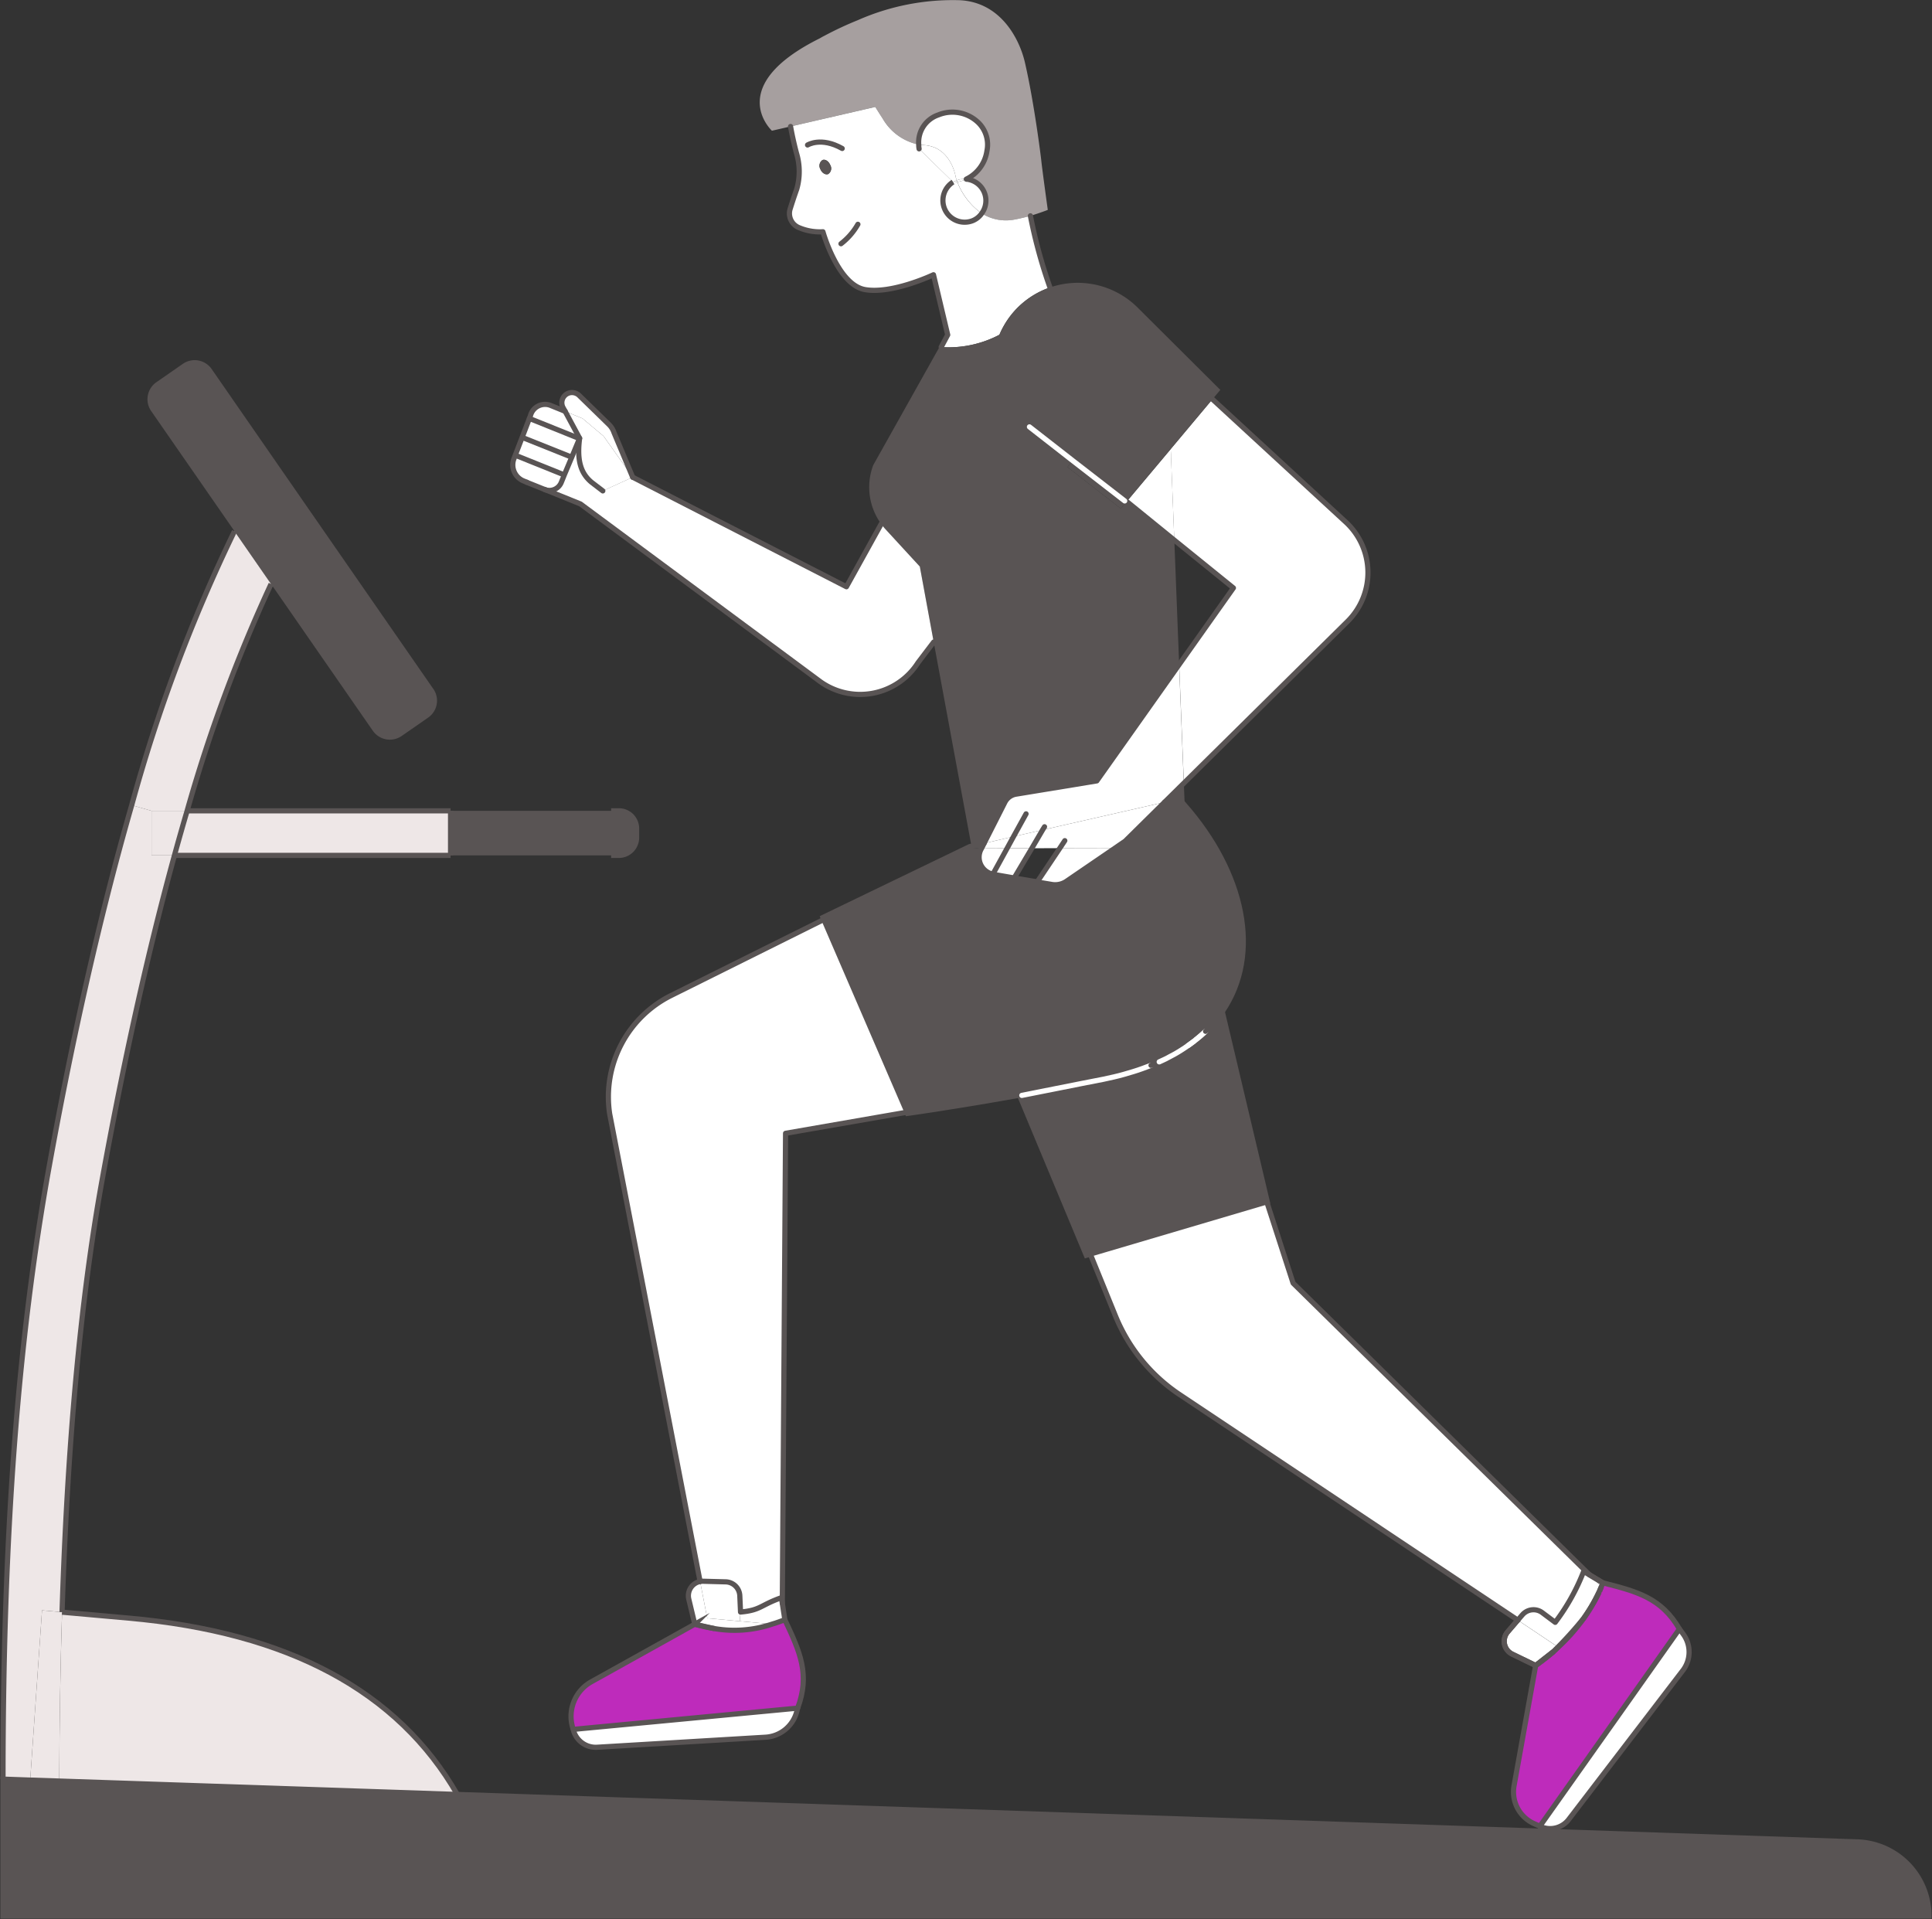
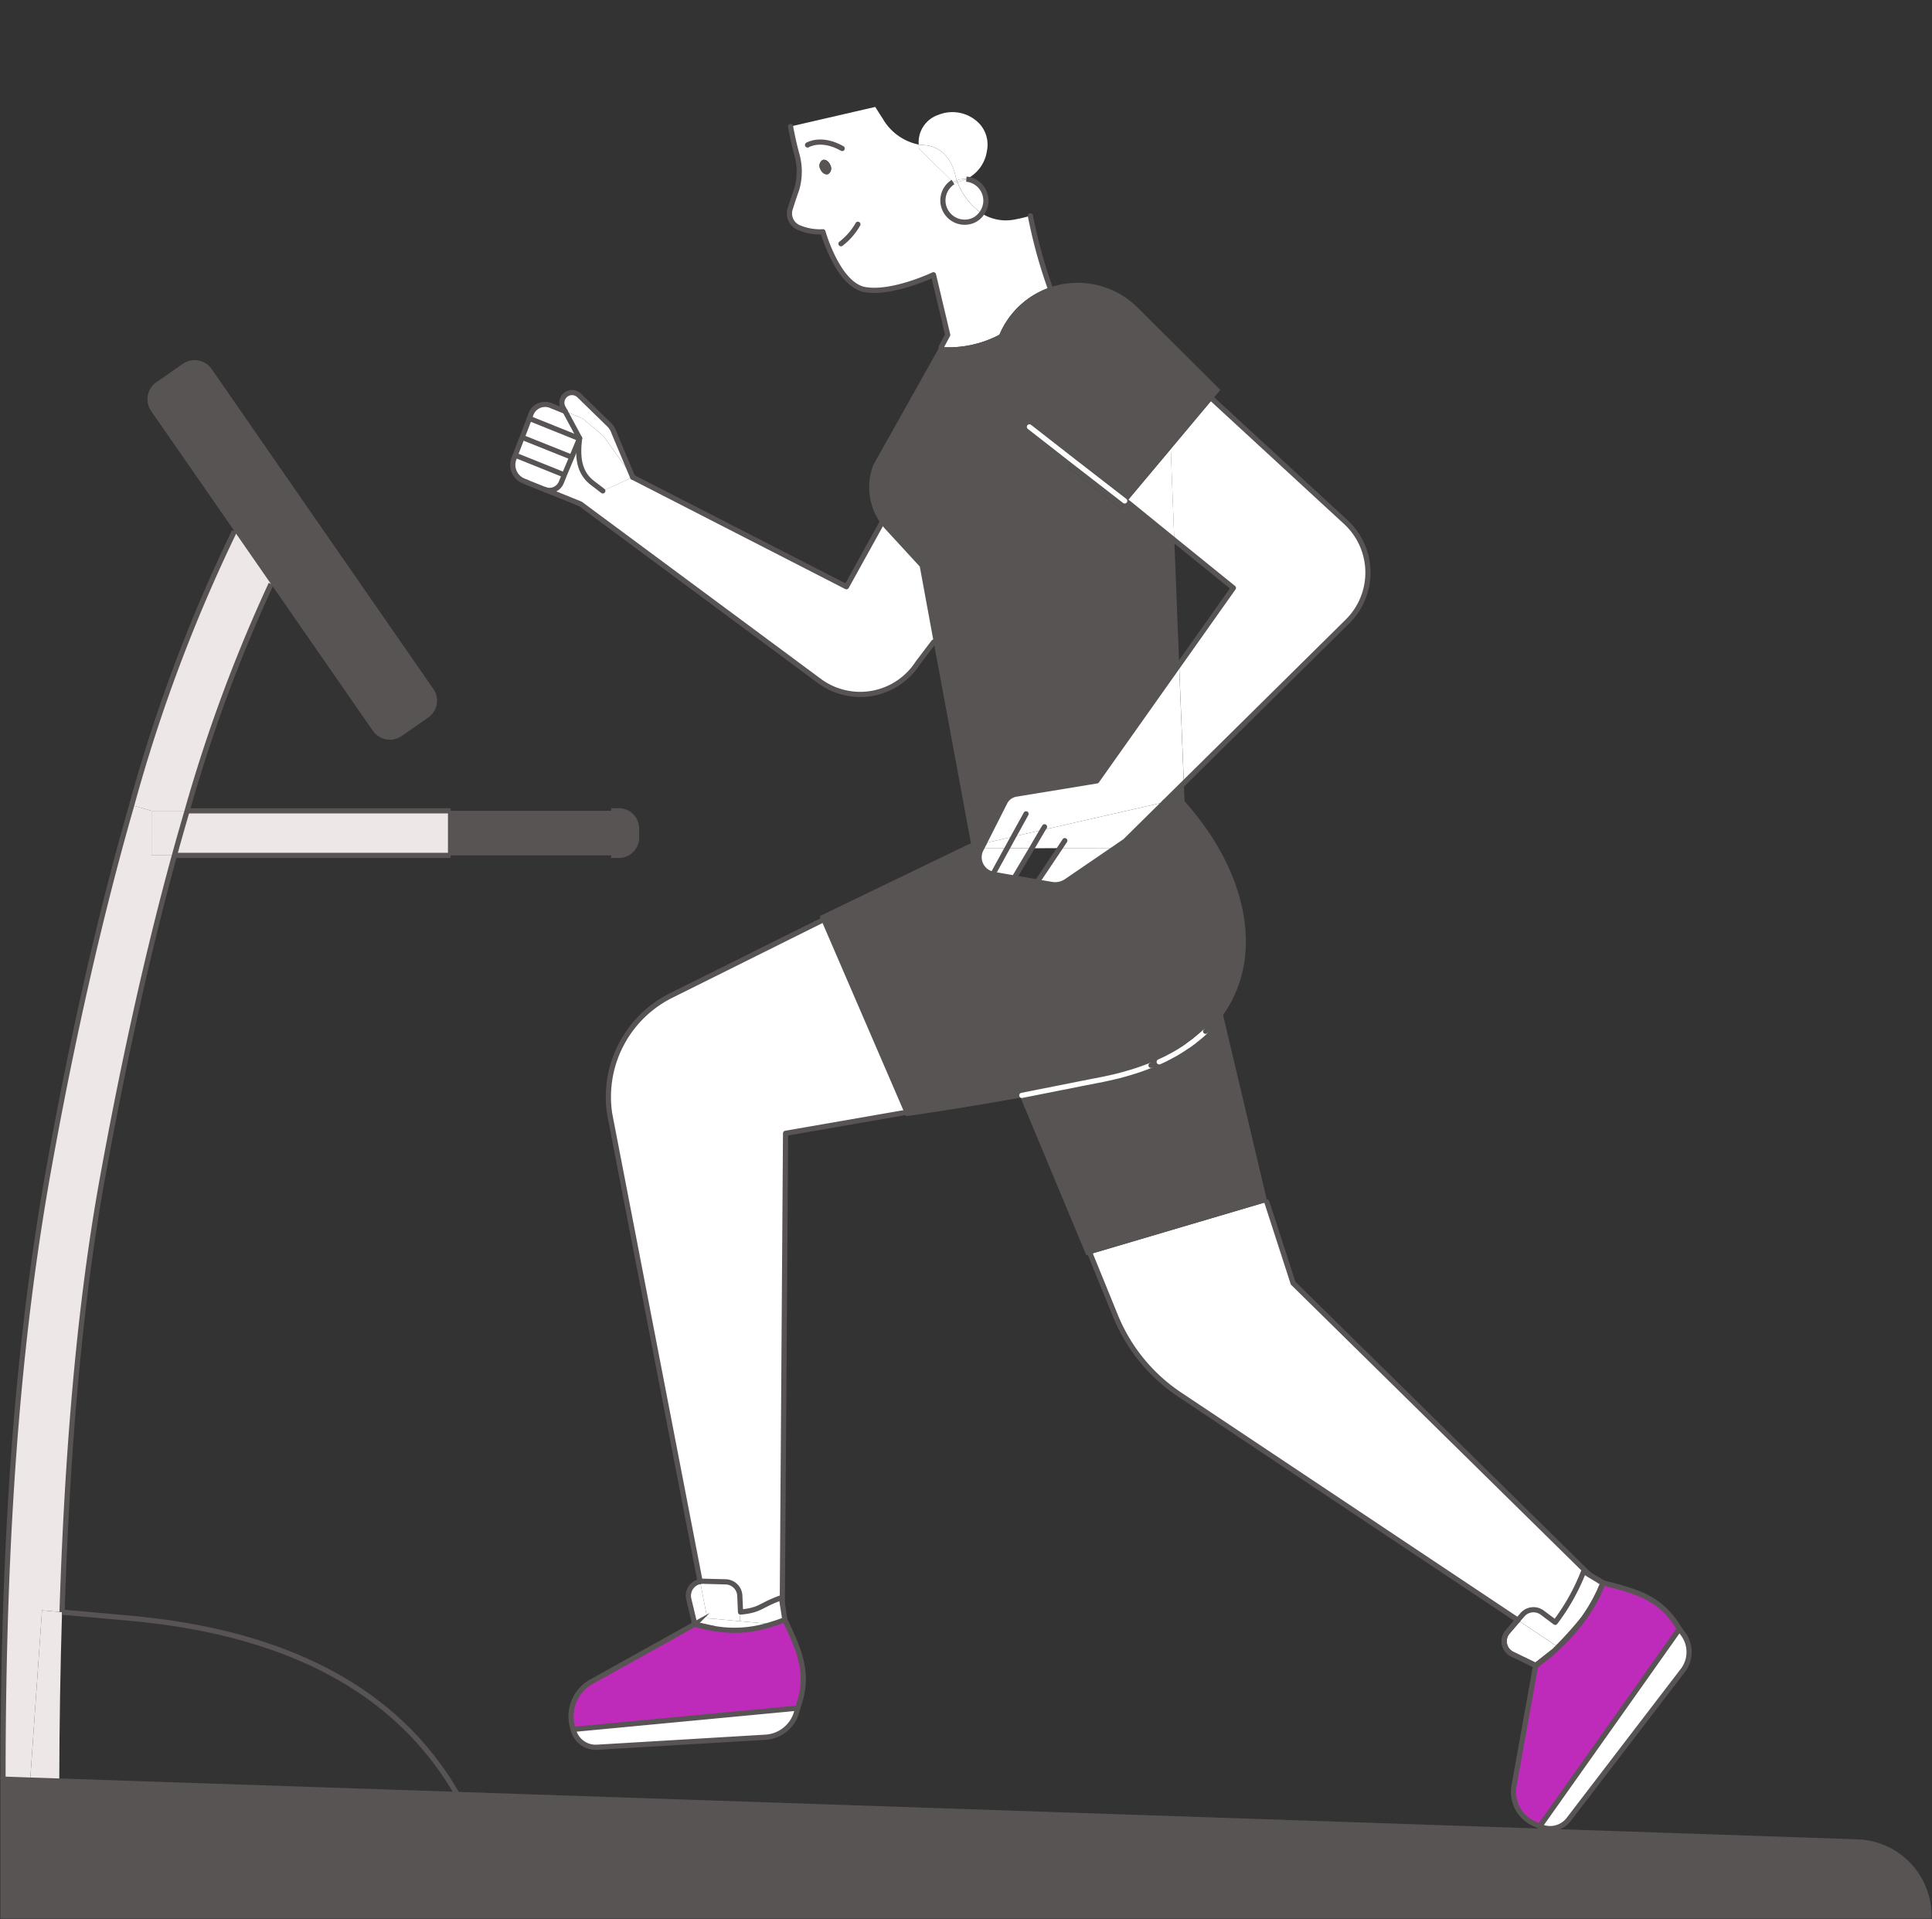
<svg xmlns="http://www.w3.org/2000/svg" id="Physical_Exertion_Icon" width="186.396" height="185.135" viewBox="0 0 186.396 185.135">
  <rect x="0" y="0" width="186.396" height="185.135" fill="#333333" stroke="none" />
  <defs>
    <clipPath id="clip-path">
      <rect id="Rectangle_10068" data-name="Rectangle 10068" width="186.396" height="185.135" fill="none" />
    </clipPath>
  </defs>
  <g id="Group_23225" data-name="Group 23225">
    <g id="Group_23224" data-name="Group 23224" clip-path="url(#clip-path)">
      <path id="Path_5808" data-name="Path 5808" d="M141.387,135.429a2.919,2.919,0,0,1,0,3.436l-11.03,14.4a2.26,2.26,0,0,1-2.807.687l8.829-12.475,4.636-6.558Z" transform="translate(21.015 22.229)" fill="#fff" />
      <path id="Path_5809" data-name="Path 5809" d="M132.956,131.209c-.047.128-.093.245-.14.373l-1.176-1.165Z" transform="translate(21.689 21.487)" fill="#fff" />
      <path id="Path_5810" data-name="Path 5810" d="M132.5,131.848l.175-.431c-.058.14-.116.291-.175.431" transform="translate(21.83 21.652)" fill="#fff" />
      <path id="Path_5811" data-name="Path 5811" d="M133.792,131.626l-.175.431a.413.413,0,0,0-.047.1,17.684,17.684,0,0,1-3.949,5.3l-3.9-2.609.443-.513a1.426,1.426,0,0,1,1.922-.21l1.246.932a20.2,20.2,0,0,0,2.749-4.915l.536.315Z" transform="translate(20.713 21.443)" fill="#fff" />
      <path id="Path_5812" data-name="Path 5812" d="M138.449,135.5l-.536-.315a20.2,20.2,0,0,1-2.749,4.915l-1.246-.932a1.426,1.426,0,0,0-1.922.21l-.443.513-32.73-21.828a16.715,16.715,0,0,1-6.092-7.536l-2.423-5.952,17.029-5.032,2.539,7.839Z" transform="translate(14.879 16.401)" fill="#fff" />
      <path id="Path_5813" data-name="Path 5813" d="M133.99,131.1c-.047.128-.093.245-.14.373s-.116.291-.175.431a.414.414,0,0,0-.047.1,17.684,17.684,0,0,1-3.949,5.3c-.116.116-.245.233-.373.361a.373.373,0,0,0-.082.07,18.3,18.3,0,0,1-1.724,1.34l-2.085,11.6a3.351,3.351,0,0,0,1.968,3.669l.524.233,8.829-12.475,4.636-6.558c-1.759-2.993-4.042-3.6-7.385-4.449" transform="translate(20.655 21.599)" fill="#be2bbb" />
      <path id="Path_5814" data-name="Path 5814" d="M129.807,136.8c-.116.116-.245.233-.373.361a.372.372,0,0,0-.082.07l-1.724,1.339-2.248-1.095a1.377,1.377,0,0,1-.443-2.155l.967-1.13Z" transform="translate(20.528 22.108)" fill="#fff" />
      <path id="Path_5815" data-name="Path 5815" d="M113.859,44.913a6.623,6.623,0,0,1,.175,9.586L98.24,70.106l-.454-11.45,5.23-7.385-5.7-4.612L97,38.611q0-.367-.035-.734l4.03-4.81Z" transform="translate(15.977 5.448)" fill="#fff" />
      <path id="Path_5816" data-name="Path 5816" d="M84.352,71.635l-2.842.652,2-3.949a1.476,1.476,0,0,1,1.072-.792l7.8-1.281,7.944-11.228.454,11.45-1.852,1.829L87.159,70.994Z" transform="translate(13.429 9.068)" fill="#fff" />
      <path id="Path_5817" data-name="Path 5817" d="M97.29,87.365c.233-.128.454-.268.676-.408-.221.14-.443.28-.676.408" transform="translate(16.029 14.327)" fill="#595454" />
      <path id="Path_5818" data-name="Path 5818" d="M96.67,87.691c.245-.128.489-.256.722-.384-.233.14-.478.268-.722.384" transform="translate(15.927 14.385)" fill="#595454" />
      <path id="Path_5819" data-name="Path 5819" d="M97.919,45.979,93.33,42.252,97.57,37.2q.035.367.035.734Z" transform="translate(15.377 6.128)" fill="#fff" />
      <path id="Path_5820" data-name="Path 5820" d="M96.02,87.993c.245-.1.478-.221.7-.326-.233.116-.466.221-.7.326" transform="translate(15.82 14.444)" fill="#595454" />
      <path id="Path_5821" data-name="Path 5821" d="M88.172,70.875l-2.7.012,1.037-1.77,11.776-2.679L94.474,70.2l-.967.664Z" transform="translate(14.082 10.946)" fill="#fff" />
      <path id="Path_5822" data-name="Path 5822" d="M94.62,88.551q.437-.157.839-.314a8.915,8.915,0,0,1-.839.314" transform="translate(15.589 14.538)" fill="#595454" />
      <path id="Path_5823" data-name="Path 5823" d="M93.87,88.8c.3-.093.594-.186.874-.291-.28.1-.571.21-.874.291" transform="translate(15.466 14.582)" fill="#595454" />
      <path id="Path_5824" data-name="Path 5824" d="M93.09,89.025c.3-.082.617-.175.909-.268-.291.1-.594.186-.909.268" transform="translate(15.337 14.623)" fill="#595454" />
      <path id="Path_5825" data-name="Path 5825" d="M88.909,38.162l.14-.175,5.09,4.135-.571.687L88.42,38.8Z" transform="translate(14.568 6.259)" fill="#595454" />
      <path id="Path_5826" data-name="Path 5826" d="M92.27,89.232c.326-.07.641-.151.955-.245-.314.093-.629.175-.955.245" transform="translate(15.202 14.661)" fill="#595454" />
      <path id="Path_5827" data-name="Path 5827" d="M93.424,70.237l-4.671,3.191a1.939,1.939,0,0,1-1.468.326l-1.316-.221v-.012L86,73.359l2.085-3.11Z" transform="translate(14.164 11.572)" fill="#fff" />
-       <path id="Path_5828" data-name="Path 5828" d="M90.08,15.36S89.44,10.037,88.508,6C87.984,3.759,86.179.206,82.218.02a22.7,22.7,0,0,0-9.842,1.933,32.949,32.949,0,0,0-3.191,1.491s-.175.082-.443.245c-9.318,4.624-4.636,8.922-4.636,8.922L65.9,12.2l8.177-1.887c.419.676.71,1.118.71,1.118A5.2,5.2,0,0,0,78.27,13.95a2.788,2.788,0,0,1,1.887-2.865,3.6,3.6,0,0,1,3.879.757,2.975,2.975,0,0,1,.815,2.7,3.588,3.588,0,0,1-1.992,2.737,2.08,2.08,0,0,1,1.479,3.308,4.378,4.378,0,0,0,3.238.582c.5-.093,1.013-.221,1.468-.349.943-.28,1.677-.571,1.677-.571s-.571-4.112-.641-4.892" transform="translate(10.368 0)" fill="#a69f9f" />
      <path id="Path_5829" data-name="Path 5829" d="M84.037,69.378l2.807-.641-1.037,1.77H83.42Z" transform="translate(13.744 11.325)" fill="#fff" />
      <path id="Path_5830" data-name="Path 5830" d="M88.639,19.363a48.338,48.338,0,0,0,1.887,6.907,8.181,8.181,0,0,0-3.541,2.4,8.266,8.266,0,0,0-1.339,2.166,10.531,10.531,0,0,1-5.614,1.188l.629-1.176-1.374-5.8s-3.983,1.875-6.6,1.433S68.617,20.9,68.617,20.9a5.157,5.157,0,0,1-2.33-.408,1.475,1.475,0,0,1-.827-1.817c.221-.7.349-1.095.641-1.922a6.128,6.128,0,0,0-.035-3.436c-.256-.978-.443-1.852-.571-2.574l8.177-1.887c.419.676.711,1.118.711,1.118a5.2,5.2,0,0,0,3.483,2.516,2,2,0,0,0,.035.408l3.273,3.2a2.1,2.1,0,0,0,1.864,3.739,1.947,1.947,0,0,0,.9-.711,4.378,4.378,0,0,0,3.238.582c.5-.093,1.013-.221,1.468-.349m-19.51-4.03a.647.647,0,0,0,.2-.862c-.151-.373-.489-.594-.745-.489a.653.653,0,0,0-.21.874c.151.373.489.582.757.478" transform="translate(10.773 1.459)" fill="#fff" />
      <path id="Path_5831" data-name="Path 5831" d="M86,70.257l-1.677,2.819-.012.058-2-.349a.165.165,0,0,1-.07-.023l1.374-2.5Z" transform="translate(13.55 11.575)" fill="#fff" />
      <path id="Path_5832" data-name="Path 5832" d="M84.387,69.287l-.617,1.13-2.469.012.245-.489Z" transform="translate(13.395 11.416)" fill="#fff" />
      <path id="Path_5833" data-name="Path 5833" d="M83.8,70.257l-1.374,2.5a1.667,1.667,0,0,1-1.153-2.388l.058-.1Z" transform="translate(13.361 11.575)" fill="#fff" />
      <path id="Path_5834" data-name="Path 5834" d="M81.866,10.311a2.975,2.975,0,0,1,.815,2.7A3.588,3.588,0,0,1,80.69,15.75a1.937,1.937,0,0,0-.92.116c-.058-.163-.093-.268-.093-.268s-.408-2.982-3.1-3.133c-.163-.012-.326-.023-.478-.047a2.788,2.788,0,0,1,1.887-2.865,3.6,3.6,0,0,1,3.879.757" transform="translate(12.538 1.531)" fill="#fff" />
      <path id="Path_5835" data-name="Path 5835" d="M81.9,16.13a2.067,2.067,0,0,1-.256,2.015A6.769,6.769,0,0,1,79.3,15.117a3.557,3.557,0,0,0,.862-.28A2.072,2.072,0,0,1,81.9,16.13" transform="translate(13.065 2.445)" fill="#fff" />
      <path id="Path_5836" data-name="Path 5836" d="M81.681,69.847l-.245.489H80.5l-.035-.21Z" transform="translate(13.258 11.508)" fill="#595454" />
      <path id="Path_5837" data-name="Path 5837" d="M81.844,18.105a1.947,1.947,0,0,1-.9.711,2.1,2.1,0,0,1-1.864-3.739l.035.035a2.087,2.087,0,0,0,.28-.023c.035,0,.07-.012.1-.012a6.769,6.769,0,0,0,2.341,3.028" transform="translate(12.863 2.484)" fill="#fff" />
      <path id="Path_5838" data-name="Path 5838" d="M79.25,14.955a1.937,1.937,0,0,1,.92-.116,3.557,3.557,0,0,1-.862.28c-.023-.058-.035-.116-.058-.163" transform="translate(13.057 2.443)" fill="#fff" />
      <path id="Path_5839" data-name="Path 5839" d="M79.359,15.1c-.035,0-.07.012-.1.012a2.086,2.086,0,0,1-.28.023L78.94,15.1c.093-.047.186-.093.291-.14a.166.166,0,0,1,.07-.023c.023.047.035.1.058.163" transform="translate(13.006 2.461)" fill="#fff" />
      <path id="Path_5840" data-name="Path 5840" d="M79.769,15.425a.166.166,0,0,0-.07.023c-.1.047-.2.093-.291.14l-3.273-3.2a2,2,0,0,1-.035-.408c.151.023.314.035.478.047,2.691.151,3.1,3.133,3.1,3.133s.035.1.093.268" transform="translate(12.538 1.973)" fill="#fff" />
      <path id="Path_5841" data-name="Path 5841" d="M85.081,73.547a1.476,1.476,0,0,1,1.072-.792l7.8-1.281L101.9,60.246l-.466-12-4.589-3.727-.571.687L91.126,41.2l.489-.641.14-.175,5.09,4.135,4.24-5.055,4.03-4.81.757-.9L97.881,25.8A8.2,8.2,0,0,0,85.9,26.27a8.265,8.265,0,0,0-1.339,2.166,10.531,10.531,0,0,1-5.614,1.188.876.876,0,0,1-.175,0L72.385,41.016a6.02,6.02,0,0,0,.769,5.672,5.758,5.758,0,0,0,.419.512l3.308,3.6,1.339,7.28,3.646,19.7,1.211-.28Z" transform="translate(11.862 3.859)" fill="#595454" />
      <path id="Path_5842" data-name="Path 5842" d="M106.689,86.9C110.5,81.325,108.762,73.51,103.066,67l-.082-2.132L101.133,66.7l-3.809,3.762-.967.664-4.671,3.191a1.939,1.939,0,0,1-1.468.326L88.9,74.418v-.012l-2.271-.384-2-.349a.165.165,0,0,1-.07-.023,1.667,1.667,0,0,1-1.153-2.388l.058-.1h-.932l-.035-.21-.163.035L68.17,77.819l.082.2,8.025,18.59.047.116s3.96-.536,10.809-1.759l6.441,15.445.384-.116,17.029-5.032.047-.012Z" transform="translate(11.232 10.687)" fill="#595454" />
      <path id="Path_5843" data-name="Path 5843" d="M81.311,48.678l1.339,7.28L81.136,57.95a6.619,6.619,0,0,1-9.411,1.84L48.569,42.633l-3.459-1.4a1.231,1.231,0,0,0,1.607-.676c.093-.221.186-.466.291-.722.233-.547.489-1.165.722-1.712.408-1,.757-1.829.757-1.829-.28,2.155.116,3.378,1.141,4.24l1.095.839,2.889-1.316L74.229,50.624l3.354-6.057a5.759,5.759,0,0,0,.419.512Z" transform="translate(7.432 5.98)" fill="#fff" />
      <path id="Path_5844" data-name="Path 5844" d="M79.205,94.747,67.488,96.785l-.314,45.344-.082-.547c-2.05.722-1.992,1.211-3.949,1.386l-.07-1.561a1.4,1.4,0,0,0-1.374-1.351L59.533,140a1.183,1.183,0,0,0-.291.023L50.517,94.91a10.929,10.929,0,0,1,5.94-11.426L71.18,76.157Z" transform="translate(8.303 12.547)" fill="#fff" />
      <path id="Path_5845" data-name="Path 5845" d="M68.915,13.75a.647.647,0,0,1-.2.862c-.268.1-.606-.1-.757-.478a.653.653,0,0,1,.21-.874c.256-.1.594.116.745.489" transform="translate(11.185 2.181)" fill="#595454" />
      <path id="Path_5846" data-name="Path 5846" d="M69.133,141.477l-.082.314a3.316,3.316,0,0,1-3.04,2.493l-16.225.967a2.231,2.231,0,0,1-2.306-1.724Z" transform="translate(7.823 23.309)" fill="#fff" />
      <path id="Path_5847" data-name="Path 5847" d="M64.8,132.8l.245,1.584c-.012,0-.012,0-.023.012-.082.023-.151.058-.233.082Z" transform="translate(10.675 21.879)" fill="#fff" />
      <path id="Path_5848" data-name="Path 5848" d="M65.382,132.874l-.012,1.677c-.314.116-.641.233-.967.326l-3.133-.28.082-.885c1.957-.175,1.9-.664,3.949-1.386Z" transform="translate(10.095 21.802)" fill="#fff" />
      <path id="Path_5849" data-name="Path 5849" d="M62.558,135.333l-1.5-.338a15.288,15.288,0,0,1-1.817-.408l-9.982,5.556a3.816,3.816,0,0,0-1.805,4.391l.058.2,21.653-2.05c1.211-3.25.233-5.4-1.235-8.526-.012,0-.012,0-.023.012-.082.023-.151.058-.233.082-.314.116-.641.233-.967.326l.314.035" transform="translate(7.793 22.103)" fill="#be2bbb" />
      <path id="Path_5850" data-name="Path 5850" d="M61.971,134.819l3.133.28a11.354,11.354,0,0,1-5.649.419l-1.817-.408-.582-2.434a1.4,1.4,0,0,1,1.095-1.689l.687,3.541Z" transform="translate(9.394 21.581)" fill="#fff" />
      <path id="Path_5851" data-name="Path 5851" d="M61.822,132.376l.07,1.561-.082.885-3.133-.291-.687-3.541a1.181,1.181,0,0,1,.291-.023l2.166.058a1.4,1.4,0,0,1,1.374,1.351" transform="translate(9.554 21.578)" fill="#fff" />
      <path id="Path_5852" data-name="Path 5852" d="M51.572,36.373l1.805,4.31-2.819-3.972-2.027-1.7-1.677-.687-.2-.361a.988.988,0,0,1,.454-1.363,1,1,0,0,1,1.141.233l2.819,2.749a1.956,1.956,0,0,1,.5.792" transform="translate(7.668 5.357)" fill="#fff" />
      <path id="Path_5853" data-name="Path 5853" d="M50.514,36.455l2.819,3.972-2.889,1.316L49.349,40.9c-1.025-.862-1.421-2.085-1.141-4.24l-.082-.151L46.81,34.067l1.677.687Z" transform="translate(7.712 5.613)" fill="#fff" />
      <path id="Path_5854" data-name="Path 5854" d="M53.557,67.157H37.32v4.3H53.557a1.715,1.715,0,0,0,1.712-1.712v-.885a1.705,1.705,0,0,0-1.712-1.7" transform="translate(6.149 11.065)" fill="#595454" />
      <path id="Path_5855" data-name="Path 5855" d="M48.713,36.416l.082.151s-.349.827-.757,1.829l-.116-.047L43.46,36.567l-.21-.082.7-1.829,4.6,1.852Z" transform="translate(7.126 5.71)" fill="#fff" />
      <path id="Path_5856" data-name="Path 5856" d="M47.3,34.164l1.316,2.446-.163.093-4.6-1.852.093-.233a1.459,1.459,0,0,1,1.945-1.025Z" transform="translate(7.225 5.516)" fill="#fff" />
      <path id="Path_5857" data-name="Path 5857" d="M48.015,38.091l.116.047c-.233.547-.489,1.165-.722,1.712l-.082-.035-4.461-1.794-.186-.07.664-1.724.21.082Z" transform="translate(7.032 5.969)" fill="#fff" />
      <path id="Path_5858" data-name="Path 5858" d="M47.361,39.571l.082.035c-.1.256-.2.5-.291.722A1.231,1.231,0,0,1,45.544,41l-1.712-.687-.314-.128a1.669,1.669,0,0,1-.932-2.143l.128-.338.186.07Z" transform="translate(6.998 6.213)" fill="#fff" />
-       <path id="Path_5859" data-name="Path 5859" d="M43.312,151.115l-38.4-1.293q.017-8.4.268-16.295l6.395.571q23.132,2.044,31.74,17.017" transform="translate(0.809 22)" fill="#eee7e7" />
      <path id="Path_5860" data-name="Path 5860" d="M41.088,67.157v4.3H14.45q.594-2.166,1.223-4.3Z" transform="translate(2.381 11.065)" fill="#eee7e7" />
      <path id="Path_5861" data-name="Path 5861" d="M39.791,61.543,28.609,45.411l-10.2-14.723a2,2,0,0,0-2.784-.5l-2.551,1.77a2,2,0,0,0-.5,2.784l8.037,11.589,3.529,5.09,9.819,14.163a2,2,0,0,0,2.784.5l2.551-1.77a1.988,1.988,0,0,0,.5-2.772" transform="translate(2.012 4.915)" fill="#595454" />
      <path id="Path_5862" data-name="Path 5862" d="M20.822,44l3.529,5.09a148.1,148.1,0,0,0-8.1,21.886H12.82l-1.91-.547A153.775,153.775,0,0,1,20.822,44" transform="translate(1.798 7.249)" fill="#eee7e7" />
      <path id="Path_5863" data-name="Path 5863" d="M12.55,67.157h3.436q-.629,2.131-1.223,4.3H12.55Z" transform="translate(2.068 11.065)" fill="#eee7e7" />
      <path id="Path_5864" data-name="Path 5864" d="M14.577,71.532H16.79c-2.912,10.6-5.218,21.606-6.965,31.239-2.166,11.962-3.378,26.021-3.879,41.768l-1.933-.175L2.871,160.741.25,160.648c0-23.563,1.421-42.351,4.461-59.146C6.656,90.739,9.3,78.381,12.666,66.687l1.91.547Z" transform="translate(0.041 10.987)" fill="#eee7e7" />
      <path id="Path_5865" data-name="Path 5865" d="M3.641,133.377l1.933.175q-.245,7.88-.268,16.295L2.5,149.753Z" transform="translate(0.412 21.975)" fill="#eee7e7" />
      <path id="Path_5866" data-name="Path 5866" d="M179.157,153.414,44.08,148.836l-38.4-1.293-2.807-.093L.25,147.357v13.208H186.064a7.15,7.15,0,0,0-6.907-7.152" transform="translate(0.041 24.278)" fill="#595454" />
      <line id="Line_463" data-name="Line 463" x1="25.415" transform="translate(18.054 78.222)" fill="none" stroke="#595454" stroke-miterlimit="10" stroke-width="0.5" />
      <line id="Line_464" data-name="Line 464" x2="26.638" transform="translate(16.831 82.52)" fill="none" stroke="#595454" stroke-miterlimit="10" stroke-width="0.5" />
      <line id="Line_465" data-name="Line 465" y2="4.298" transform="translate(43.469 78.222)" fill="none" stroke="#595454" stroke-miterlimit="10" stroke-width="0.5" />
      <path id="Path_5867" data-name="Path 5867" d="M50.62,71.455h.745a1.715,1.715,0,0,0,1.712-1.712v-.885a1.705,1.705,0,0,0-1.712-1.7H50.62" transform="translate(8.34 11.065)" fill="none" stroke="#595454" stroke-miterlimit="10" stroke-width="0.5" />
      <path id="Path_5868" data-name="Path 5868" d="M43.274,151.115q-8.613-14.973-31.74-17.017l-6.395-.571" transform="translate(0.847 22)" fill="none" stroke="#595454" stroke-miterlimit="10" stroke-width="0.5" />
      <path id="Path_5869" data-name="Path 5869" d="M22.578,44a153.775,153.775,0,0,0-9.912,26.428C9.3,82.12,6.656,94.478,4.711,105.24,1.671,122.036.25,140.823.25,164.386" transform="translate(0.041 7.249)" fill="none" stroke="#595454" stroke-miterlimit="10" stroke-width="0.5" />
      <path id="Path_5870" data-name="Path 5870" d="M5.14,147.558c.5-15.748,1.712-29.806,3.879-41.768,1.747-9.633,4.053-20.64,6.965-31.239q.594-2.166,1.223-4.3a148.1,148.1,0,0,1,8.1-21.886" transform="translate(0.847 7.969)" fill="none" stroke="#595454" stroke-miterlimit="10" stroke-width="0.5" />
      <path id="Path_5871" data-name="Path 5871" d="M.25,147.357v13.208H186.064a7.15,7.15,0,0,0-6.907-7.152L44.08,148.836l-38.4-1.293-2.807-.093Z" transform="translate(0.041 24.278)" fill="none" stroke="#595454" stroke-miterlimit="10" stroke-width="0.5" />
      <path id="Path_5872" data-name="Path 5872" d="M65.5,10.477c.128.722.314,1.6.571,2.574a6.128,6.128,0,0,1,.035,3.436c-.291.827-.419,1.223-.641,1.922a1.475,1.475,0,0,0,.827,1.817,5.157,5.157,0,0,0,2.33.408s1.433,5.125,4.065,5.579,6.6-1.433,6.6-1.433l1.374,5.8-.629,1.176" transform="translate(10.773 1.726)" fill="none" stroke="#595454" stroke-linecap="round" stroke-linejoin="round" stroke-width="0.5" />
      <path id="Path_5873" data-name="Path 5873" d="M87.237,24.784a48.337,48.337,0,0,1-1.887-6.907" transform="translate(14.062 2.945)" fill="none" stroke="#595454" stroke-linecap="round" stroke-linejoin="round" stroke-width="0.5" />
-       <path id="Path_5874" data-name="Path 5874" d="M80.69,15.75a3.588,3.588,0,0,0,1.992-2.737,2.975,2.975,0,0,0-.815-2.7,3.6,3.6,0,0,0-3.879-.757A2.788,2.788,0,0,0,76.1,12.419a2,2,0,0,0,.035.408" transform="translate(12.538 1.531)" fill="none" stroke="#595454" stroke-linecap="round" stroke-miterlimit="10" stroke-width="0.5" />
      <path id="Path_5875" data-name="Path 5875" d="M66.89,12.047s1.3-.815,3.343.338" transform="translate(11.021 1.939)" fill="none" stroke="#595454" stroke-linecap="round" stroke-linejoin="round" stroke-width="0.5" />
      <path id="Path_5876" data-name="Path 5876" d="M71.291,18.577a6.271,6.271,0,0,1-1.631,1.875" transform="translate(11.477 3.061)" fill="none" stroke="#595454" stroke-linecap="round" stroke-linejoin="round" stroke-width="0.5" />
      <path id="Path_5877" data-name="Path 5877" d="M79.083,15.117a2.1,2.1,0,0,0,1.864,3.739,1.947,1.947,0,0,0,.9-.711,2.08,2.08,0,0,0-1.479-3.308" transform="translate(12.863 2.445)" fill="none" stroke="#595454" stroke-miterlimit="10" stroke-width="0.5" />
      <path id="Path_5878" data-name="Path 5878" d="M47.524,34.164l-1.409-.571a1.459,1.459,0,0,0-1.945,1.025l-.093.233-.7,1.829L42.714,38.4l-.128.338a1.669,1.669,0,0,0,.932,2.143l.314.128" transform="translate(6.998 5.516)" fill="none" stroke="#595454" stroke-linecap="round" stroke-linejoin="round" stroke-width="0.5" />
      <path id="Path_5879" data-name="Path 5879" d="M76.381,44.035l-3.354,6.057L52.41,39.527" transform="translate(8.635 6.512)" fill="none" stroke="#595454" stroke-linecap="round" stroke-linejoin="round" stroke-width="0.5" />
      <path id="Path_5880" data-name="Path 5880" d="M45.11,40.537l3.459,1.4L71.725,59.092a6.619,6.619,0,0,0,9.411-1.84L82.65,55.26" transform="translate(7.432 6.679)" fill="none" stroke="#595454" stroke-linecap="round" stroke-linejoin="round" stroke-width="0.5" />
      <path id="Path_5881" data-name="Path 5881" d="M131.554,139.182l-32.73-21.828a16.715,16.715,0,0,1-6.092-7.536l-2.423-5.952" transform="translate(14.879 17.113)" fill="none" stroke="#595454" stroke-linecap="round" stroke-linejoin="round" stroke-width="0.5" />
      <path id="Path_5882" data-name="Path 5882" d="M104.93,99.547l2.539,7.839L136.041,135.5" transform="translate(17.288 16.401)" fill="none" stroke="#595454" stroke-linecap="round" stroke-linejoin="round" stroke-width="0.5" />
-       <path id="Path_5883" data-name="Path 5883" d="M104.006,83.787l4.345,18.345-.047.012-17.029,5.032-.384.116L84.45,91.847" transform="translate(13.914 13.805)" fill="none" stroke="#595454" stroke-miterlimit="10" stroke-width="0.5" />
      <path id="Path_5884" data-name="Path 5884" d="M129.353,137.227l-1.724,1.339-2.248-1.095a1.377,1.377,0,0,1-.443-2.155l.967-1.13" transform="translate(20.528 22.108)" fill="none" stroke="#595454" stroke-linecap="round" stroke-linejoin="round" stroke-width="0.5" />
      <line id="Line_466" data-name="Line 466" x2="1.316" y2="0.792" transform="translate(153.329 151.904)" fill="none" stroke="#595454" stroke-linecap="round" stroke-linejoin="round" stroke-width="0.5" />
      <path id="Path_5885" data-name="Path 5885" d="M132.77,131.1c3.343.85,5.626,1.456,7.385,4.449" transform="translate(21.875 21.599)" fill="none" stroke="#595454" stroke-miterlimit="10" stroke-width="0.5" />
      <path id="Path_5886" data-name="Path 5886" d="M132.5,131.848c.058-.14.116-.291.175-.431" transform="translate(21.83 21.652)" fill="none" stroke="#595454" stroke-miterlimit="10" stroke-width="0.5" />
      <path id="Path_5887" data-name="Path 5887" d="M128.75,137.538c.128-.128.256-.245.373-.361a17.684,17.684,0,0,0,3.949-5.3" transform="translate(21.213 21.728)" fill="none" stroke="#595454" stroke-miterlimit="10" stroke-width="0.5" />
      <path id="Path_5888" data-name="Path 5888" d="M127.91,153.639l-.524-.233a3.351,3.351,0,0,1-1.968-3.669l2.085-11.6a18.308,18.308,0,0,0,1.724-1.339" transform="translate(20.655 22.538)" fill="none" stroke="#595454" stroke-miterlimit="10" stroke-width="0.5" />
      <path id="Path_5889" data-name="Path 5889" d="M141.015,134.917l-4.636,6.558-8.829,12.475a2.26,2.26,0,0,0,2.807-.687l11.03-14.4a2.919,2.919,0,0,0,0-3.436Z" transform="translate(21.015 22.229)" fill="none" stroke="#595454" stroke-linecap="round" stroke-linejoin="round" stroke-width="0.5" />
      <path id="Path_5890" data-name="Path 5890" d="M76.832,92.117,65.114,94.155,64.8,139.5" transform="translate(10.676 15.177)" fill="none" stroke="#595454" stroke-linecap="round" stroke-linejoin="round" stroke-width="0.5" />
      <path id="Path_5891" data-name="Path 5891" d="M59.242,140.021,50.517,94.91a10.929,10.929,0,0,1,5.94-11.426L71.18,76.157" transform="translate(8.303 12.547)" fill="none" stroke="#595454" stroke-linecap="round" stroke-linejoin="round" stroke-width="0.5" />
      <path id="Path_5892" data-name="Path 5892" d="M93.1,93.026q-3.267.629-5.964,1.118C80.283,95.367,76.323,95.9,76.323,95.9l-.047-.116L68.252,77.2,68.17,77l14.163-6.837.163-.035,1.211-.28" transform="translate(11.232 11.508)" fill="none" stroke="#595454" stroke-linecap="round" stroke-miterlimit="10" stroke-width="0.5" />
      <path id="Path_5893" data-name="Path 5893" d="M95.846,88.237a8.918,8.918,0,0,1-.839.314c-.28.1-.571.21-.874.291-.291.1-.594.186-.909.268s-.629.175-.955.245" transform="translate(15.202 14.538)" fill="none" stroke="#595454" stroke-linecap="round" stroke-miterlimit="10" stroke-width="0.5" />
      <path id="Path_5894" data-name="Path 5894" d="M96.719,87.667c-.233.116-.466.221-.7.326" transform="translate(15.82 14.444)" fill="none" stroke="#595454" stroke-linecap="round" stroke-miterlimit="10" stroke-width="0.5" />
      <path id="Path_5895" data-name="Path 5895" d="M98.068,86.957c-.221.14-.443.28-.676.408s-.478.268-.722.384" transform="translate(15.927 14.327)" fill="none" stroke="#595454" stroke-linecap="round" stroke-miterlimit="10" stroke-width="0.5" />
      <path id="Path_5896" data-name="Path 5896" d="M98.967,86.247c-.175.14-.361.268-.547.4" transform="translate(16.215 14.21)" fill="none" stroke="#fff" stroke-linecap="round" stroke-linejoin="round" stroke-width="0.5" />
      <path id="Path_5897" data-name="Path 5897" d="M99.993,85.417a10.787,10.787,0,0,1-.943.815" transform="translate(16.319 14.073)" fill="none" stroke="#fff" stroke-linecap="round" stroke-linejoin="round" stroke-width="0.5" />
      <path id="Path_5898" data-name="Path 5898" d="M96.47,66.481l1.386-.314c.186.2.373.408.547.617,5.7,6.511,7.431,14.327,3.622,19.906-.07.1-.151.221-.233.326" transform="translate(15.894 10.902)" fill="none" stroke="#595454" stroke-linecap="round" stroke-miterlimit="10" stroke-width="0.5" />
      <path id="Path_5899" data-name="Path 5899" d="M59.455,135.521l-1.817-.408-.582-2.434a1.4,1.4,0,0,1,1.095-1.689,1.181,1.181,0,0,1,.291-.023l2.166.058a1.4,1.4,0,0,1,1.374,1.351l.07,1.561c1.957-.175,1.9-.664,3.949-1.386l.082.547.245,1.584" transform="translate(9.394 21.578)" fill="none" stroke="#595454" stroke-linecap="round" stroke-linejoin="round" stroke-width="0.5" />
      <path id="Path_5900" data-name="Path 5900" d="M65.01,134.157c1.468,3.122,2.446,5.276,1.235,8.526" transform="translate(10.711 22.103)" fill="none" stroke="#595454" stroke-miterlimit="10" stroke-width="0.5" />
      <path id="Path_5901" data-name="Path 5901" d="M47.509,144.731l-.058-.2a3.816,3.816,0,0,1,1.805-4.391l9.982-5.556a15.282,15.282,0,0,0,1.817.408,11.354,11.354,0,0,0,5.649-.419c.326-.093.652-.21.967-.326.082-.023.151-.058.233-.082" transform="translate(7.793 22.105)" fill="none" stroke="#595454" stroke-miterlimit="10" stroke-width="0.5" />
      <path id="Path_5902" data-name="Path 5902" d="M69.133,141.477l-21.653,2.05a2.231,2.231,0,0,0,2.306,1.724l16.225-.967a3.316,3.316,0,0,0,3.04-2.493Z" transform="translate(7.823 23.309)" fill="none" stroke="#595454" stroke-linecap="round" stroke-linejoin="round" stroke-width="0.5" />
      <path id="Path_5903" data-name="Path 5903" d="M95.346,42.932l4.589,3.727,5.7,4.612-5.23,7.385L92.457,69.885l-7.8,1.281a1.476,1.476,0,0,0-1.072.792l-2,3.949-.245.489-.058.1a1.667,1.667,0,0,0,1.153,2.388.166.166,0,0,0,.07.023l2,.349,2.271.384v.012l1.316.221a1.939,1.939,0,0,0,1.468-.326l4.671-3.191.967-.664L99,71.935l1.852-1.829L116.649,54.5a6.623,6.623,0,0,0-.175-9.586L103.616,33.067" transform="translate(13.361 5.448)" fill="none" stroke="#595454" stroke-linecap="round" stroke-linejoin="round" stroke-width="0.5" />
      <path id="Path_5904" data-name="Path 5904" d="M85.443,67.407,84.232,69.6l-.617,1.13-1.374,2.5" transform="translate(13.55 11.106)" fill="none" stroke="#595454" stroke-linecap="round" stroke-linejoin="round" stroke-width="0.5" />
      <path id="Path_5905" data-name="Path 5905" d="M86.93,68.477l-.186.3-1.037,1.77L84.03,73.369" transform="translate(13.845 11.282)" fill="none" stroke="#595454" stroke-linecap="round" stroke-linejoin="round" stroke-width="0.5" />
      <path id="Path_5906" data-name="Path 5906" d="M88.562,69.627l-.478.722L86,73.459" transform="translate(14.169 11.472)" fill="none" stroke="#595454" stroke-linecap="round" stroke-linejoin="round" stroke-width="0.5" />
      <path id="Path_5907" data-name="Path 5907" d="M50.489,42l-1.095-.839c-1.025-.862-1.421-2.085-1.141-4.24l-.082-.151-1.316-2.446-.2-.361a.988.988,0,0,1,.454-1.363,1,1,0,0,1,1.141.233l2.819,2.749a1.956,1.956,0,0,1,.5.792l1.805,4.31" transform="translate(7.668 5.357)" fill="none" stroke="#595454" stroke-linecap="round" stroke-linejoin="round" stroke-width="0.5" />
      <path id="Path_5908" data-name="Path 5908" d="M48.73,36.3s-.349.827-.757,1.829c-.233.547-.489,1.165-.722,1.712-.1.256-.2.5-.291.722a1.231,1.231,0,0,1-1.607.676l-1.712-.687" transform="translate(7.19 5.98)" fill="none" stroke="#595454" stroke-linecap="round" stroke-linejoin="round" stroke-width="0.5" />
      <line id="Line_467" data-name="Line 467" x1="4.601" y1="1.852" transform="translate(51.075 40.367)" fill="none" stroke="#595454" stroke-linecap="round" stroke-linejoin="round" stroke-width="0.5" />
      <line id="Line_468" data-name="Line 468" x1="4.461" y1="1.782" transform="translate(50.585 42.277)" fill="none" stroke="#595454" stroke-linecap="round" stroke-linejoin="round" stroke-width="0.5" />
      <line id="Line_469" data-name="Line 469" x1="4.461" y1="1.794" transform="translate(49.898 43.989)" fill="none" stroke="#595454" stroke-linecap="round" stroke-linejoin="round" stroke-width="0.5" />
      <path id="Path_5909" data-name="Path 5909" d="M97.1,88.237q-.4.157-.839.314c-.28.1-.571.2-.874.291s-.606.186-.909.268-.629.175-.955.245-.664.151-1,.221c-.711.14-1.421.28-2.143.419-1.91.384-3.844.769-5.742,1.141" transform="translate(13.945 14.538)" fill="none" stroke="#fff" stroke-linecap="round" stroke-linejoin="round" stroke-width="0.5" />
      <path id="Path_5910" data-name="Path 5910" d="M96.132,87.947c-.256.116-.512.233-.792.338" transform="translate(15.708 14.49)" fill="none" stroke="#595454" stroke-linecap="round" stroke-miterlimit="10" stroke-width="0.5" />
      <path id="Path_5911" data-name="Path 5911" d="M100.493,85.417c-.3.28-.606.547-.943.815l-.186.151c-.175.128-.361.268-.547.4-.21.151-.419.291-.641.431s-.443.28-.676.408-.478.256-.722.384c-.012.012-.035.012-.058.035-.221.1-.454.221-.7.326" transform="translate(15.82 14.073)" fill="none" stroke="#fff" stroke-linecap="round" stroke-linejoin="round" stroke-width="0.5" />
      <path id="Path_5912" data-name="Path 5912" d="M101.234,84.067a13.284,13.284,0,0,1-1.374,1.572" transform="translate(16.453 13.851)" fill="none" stroke="#595454" stroke-linecap="round" stroke-miterlimit="10" stroke-width="0.5" />
      <path id="Path_5913" data-name="Path 5913" d="M94.46,42.5l-5.032-3.9L85.27,35.357" transform="translate(14.049 5.825)" fill="none" stroke="#fff" stroke-linecap="round" stroke-linejoin="round" stroke-width="0.5" />
      <path id="Path_5914" data-name="Path 5914" d="M129.355,137.878l-1.722,1.349-2.254-1.089a1.389,1.389,0,0,1-.446-2.157l1.415-1.639a1.418,1.418,0,0,1,1.923-.208l1.245.932a20.22,20.22,0,0,0,2.744-4.914l1.853,1.108a15.736,15.736,0,0,1-1.858,3.43A38.884,38.884,0,0,1,129.355,137.878Z" transform="translate(20.528 21.443)" fill="none" stroke="#595454" stroke-linecap="round" stroke-linejoin="round" stroke-width="0.5" />
    </g>
  </g>
</svg>